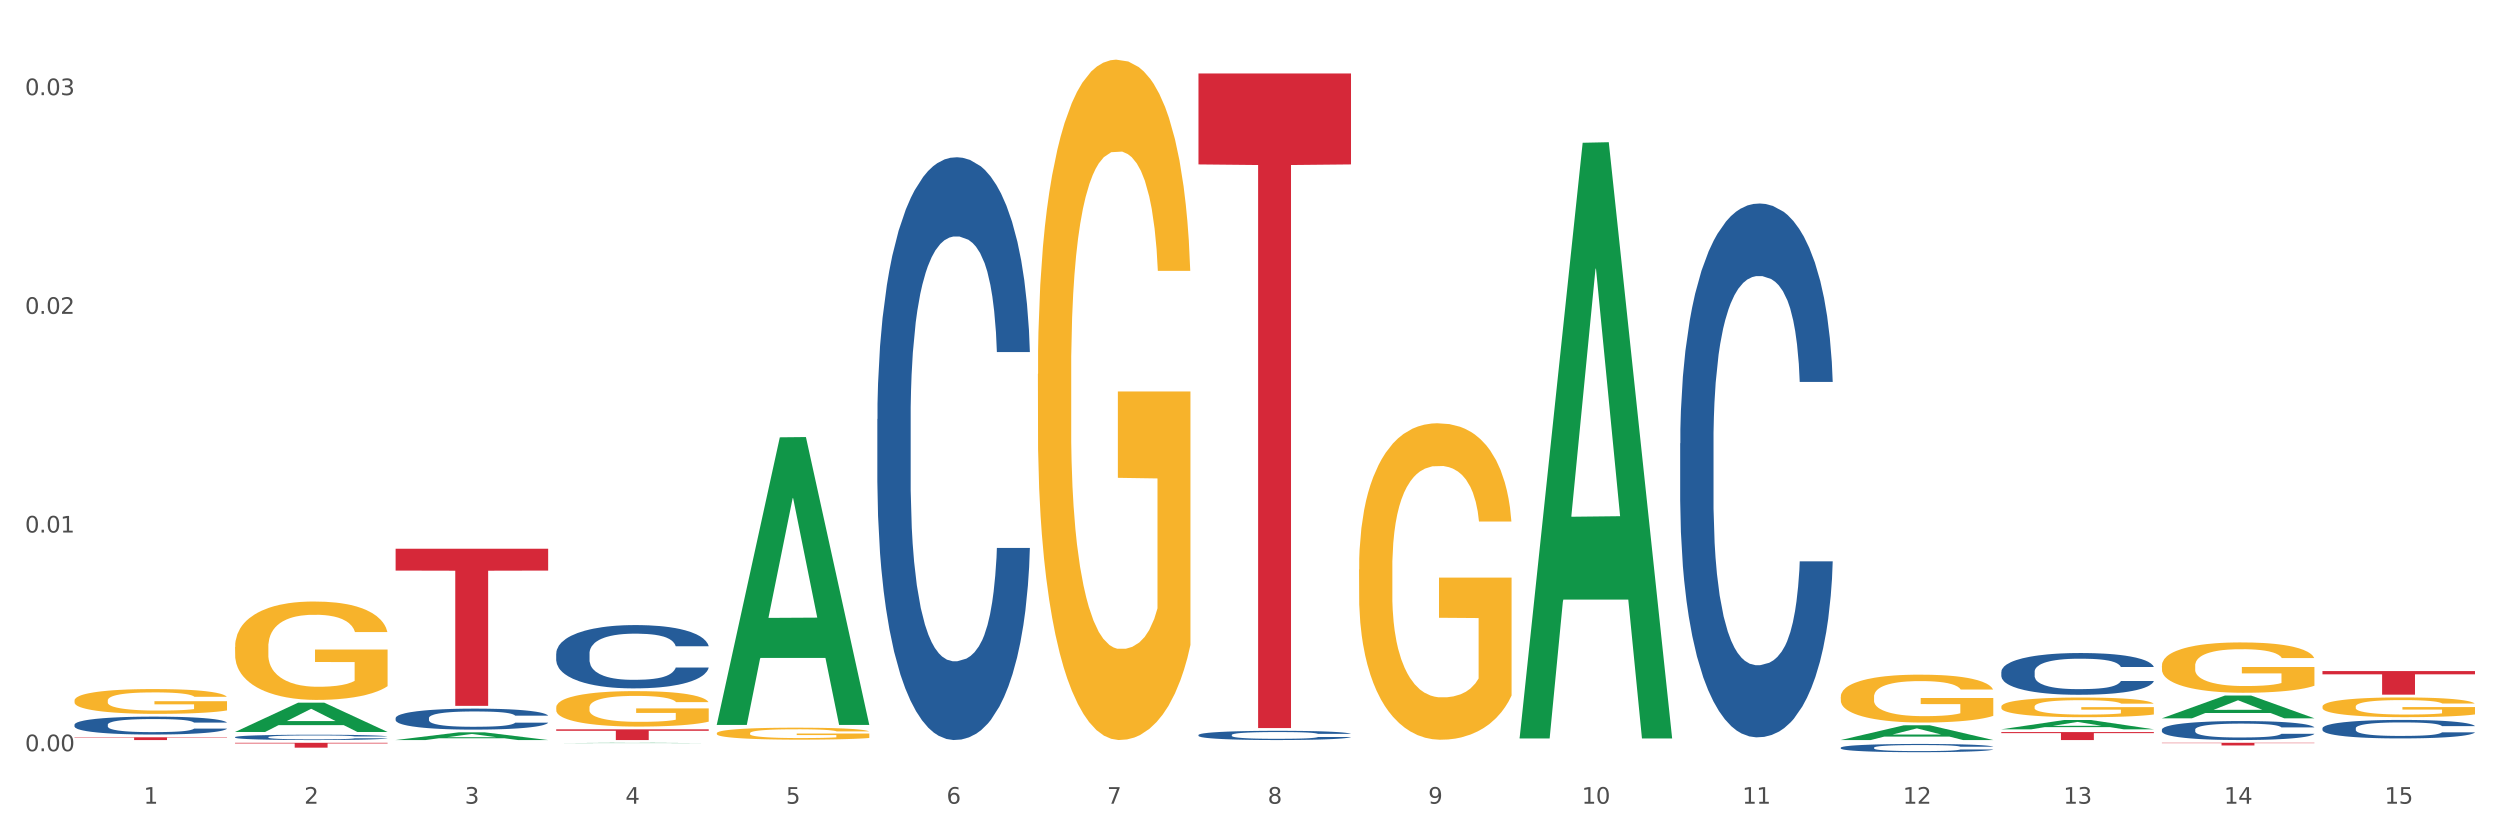
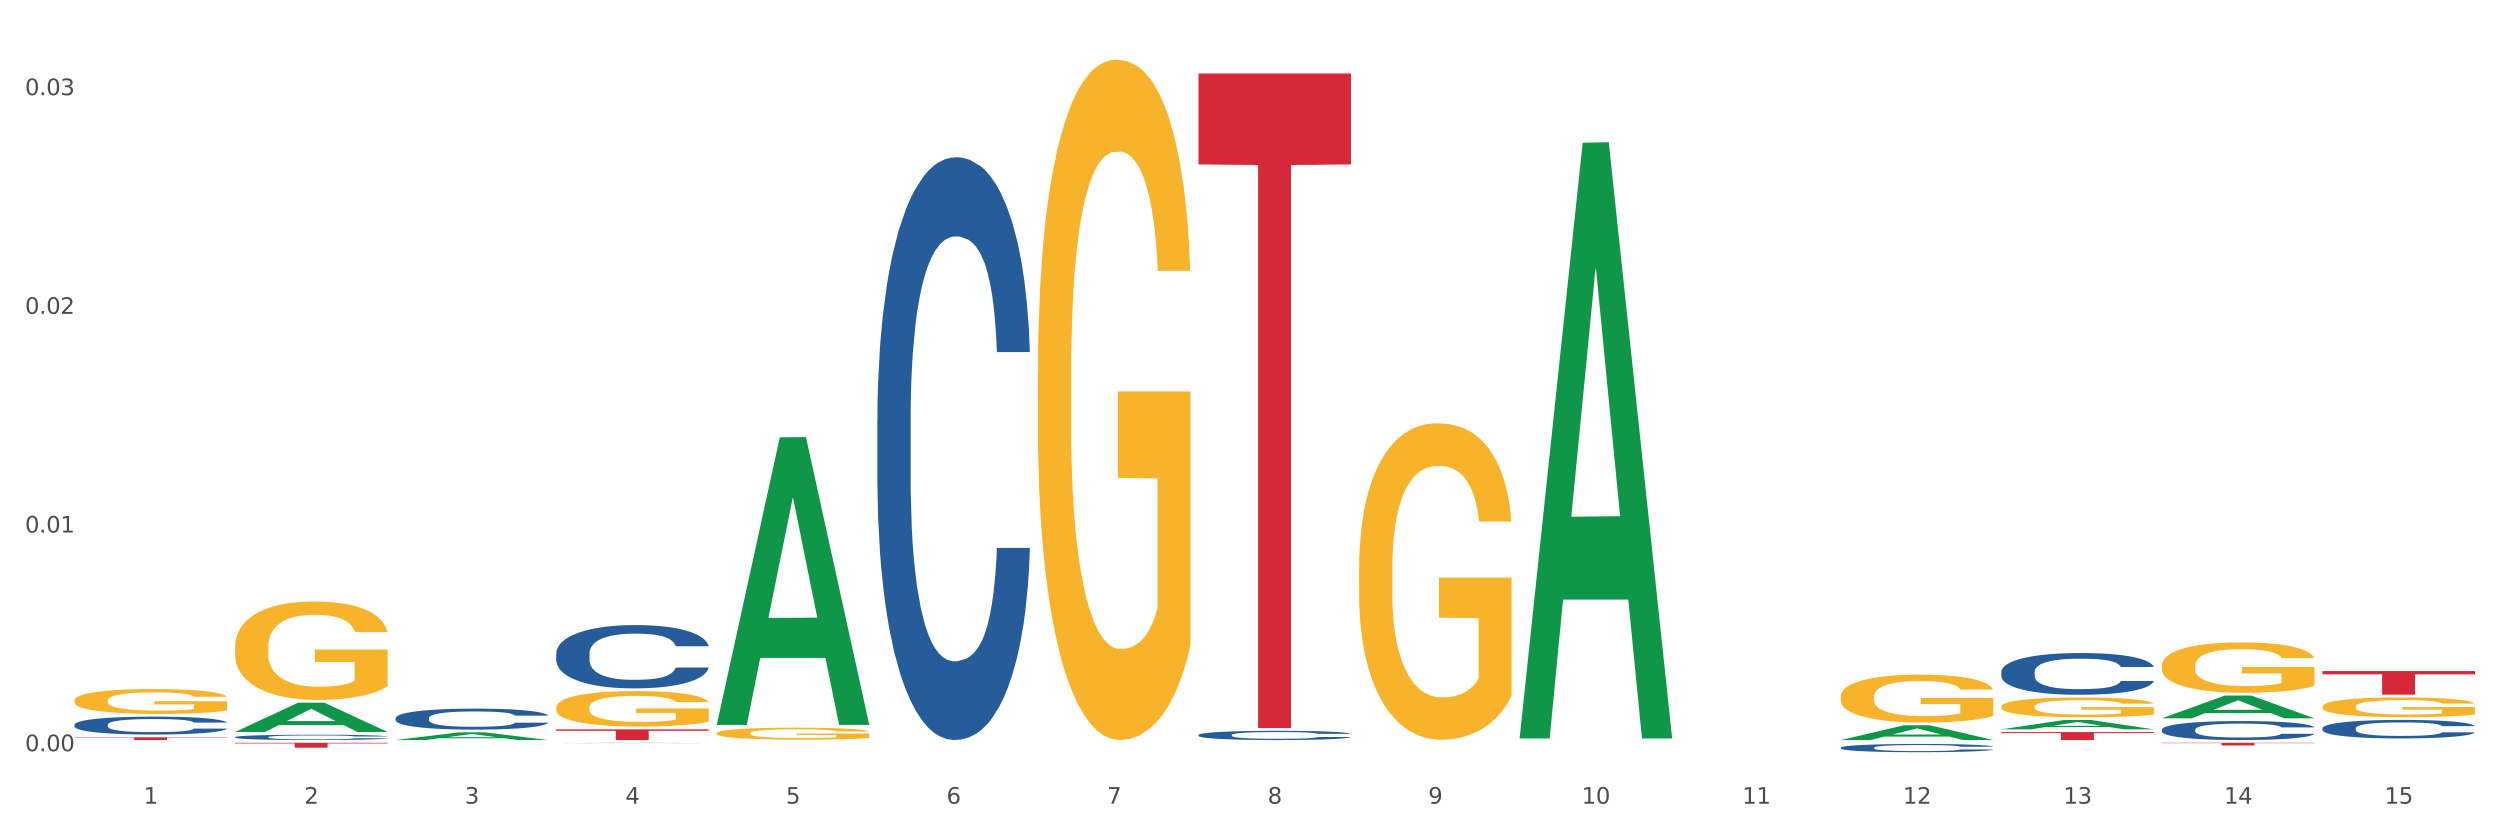
<svg xmlns="http://www.w3.org/2000/svg" xmlns:xlink="http://www.w3.org/1999/xlink" width="1080pt" height="360pt" viewBox="0 0 1080 360" version="1.1">
  <rect x="0" y="0" width="1080" height="360" fill="#333333" stroke="none" />
  <defs>
    <style type="text/css">*{stroke-linejoin: round; stroke-linecap: butt}</style>
  </defs>
  <g id="figure_1">
    <g id="patch_1">
      <path d="M 0 360  L 1080 360  L 1080 0  L 0 0  z " style="fill: #ffffff; stroke: #ffffff; stroke-linejoin: miter" />
    </g>
    <g id="axes_1">
      <g id="matplotlib.axis_1">
        <g id="xtick_1">
          <g id="text_1">
            <g style="fill: #4d4d4d" transform="translate(62.07 347.204) scale(0.096 -0.096)">
              <defs>
                <path id="DejaVuSans-31" d="M 794 531  L 1825 531  L 1825 4091  L 703 3866  L 703 4441  L 1819 4666  L 2450 4666  L 2450 531  L 3481 531  L 3481 0  L 794 0  L 794 531  z " transform="scale(0.016)" />
              </defs>
              <use xlink:href="#DejaVuSans-31" />
            </g>
          </g>
        </g>
        <g id="xtick_2">
          <g id="text_2">
            <g style="fill: #4d4d4d" transform="translate(131.436 347.204) scale(0.096 -0.096)">
              <defs>
                <path id="DejaVuSans-32" d="M 1228 531  L 3431 531  L 3431 0  L 469 0  L 469 531  Q 828 903 1448 1529  Q 2069 2156 2228 2338  Q 2531 2678 2651 2914  Q 2772 3150 2772 3378  Q 2772 3750 2511 3984  Q 2250 4219 1831 4219  Q 1534 4219 1204 4116  Q 875 4013 500 3803  L 500 4441  Q 881 4594 1212 4672  Q 1544 4750 1819 4750  Q 2544 4750 2975 4387  Q 3406 4025 3406 3419  Q 3406 3131 3298 2873  Q 3191 2616 2906 2266  Q 2828 2175 2409 1742  Q 1991 1309 1228 531  z " transform="scale(0.016)" />
              </defs>
              <use xlink:href="#DejaVuSans-32" />
            </g>
          </g>
        </g>
        <g id="xtick_3">
          <g id="text_3">
            <g style="fill: #4d4d4d" transform="translate(200.802 347.204) scale(0.096 -0.096)">
              <defs>
                <path id="DejaVuSans-33" d="M 2597 2516  Q 3050 2419 3304 2112  Q 3559 1806 3559 1356  Q 3559 666 3084 287  Q 2609 -91 1734 -91  Q 1441 -91 1130 -33  Q 819 25 488 141  L 488 750  Q 750 597 1062 519  Q 1375 441 1716 441  Q 2309 441 2620 675  Q 2931 909 2931 1356  Q 2931 1769 2642 2001  Q 2353 2234 1838 2234  L 1294 2234  L 1294 2753  L 1863 2753  Q 2328 2753 2575 2939  Q 2822 3125 2822 3475  Q 2822 3834 2567 4026  Q 2313 4219 1838 4219  Q 1578 4219 1281 4162  Q 984 4106 628 3988  L 628 4550  Q 988 4650 1302 4700  Q 1616 4750 1894 4750  Q 2613 4750 3031 4423  Q 3450 4097 3450 3541  Q 3450 3153 3228 2886  Q 3006 2619 2597 2516  z " transform="scale(0.016)" />
              </defs>
              <use xlink:href="#DejaVuSans-33" />
            </g>
          </g>
        </g>
        <g id="xtick_4">
          <g id="text_4">
            <g style="fill: #4d4d4d" transform="translate(270.169 347.204) scale(0.096 -0.096)">
              <defs>
                <path id="DejaVuSans-34" d="M 2419 4116  L 825 1625  L 2419 1625  L 2419 4116  z M 2253 4666  L 3047 4666  L 3047 1625  L 3713 1625  L 3713 1100  L 3047 1100  L 3047 0  L 2419 0  L 2419 1100  L 313 1100  L 313 1709  L 2253 4666  z " transform="scale(0.016)" />
              </defs>
              <use xlink:href="#DejaVuSans-34" />
            </g>
          </g>
        </g>
        <g id="xtick_5">
          <g id="text_5">
            <g style="fill: #4d4d4d" transform="translate(339.535 347.204) scale(0.096 -0.096)">
              <defs>
                <path id="DejaVuSans-35" d="M 691 4666  L 3169 4666  L 3169 4134  L 1269 4134  L 1269 2991  Q 1406 3038 1543 3061  Q 1681 3084 1819 3084  Q 2600 3084 3056 2656  Q 3513 2228 3513 1497  Q 3513 744 3044 326  Q 2575 -91 1722 -91  Q 1428 -91 1123 -41  Q 819 9 494 109  L 494 744  Q 775 591 1075 516  Q 1375 441 1709 441  Q 2250 441 2565 725  Q 2881 1009 2881 1497  Q 2881 1984 2565 2268  Q 2250 2553 1709 2553  Q 1456 2553 1204 2497  Q 953 2441 691 2322  L 691 4666  z " transform="scale(0.016)" />
              </defs>
              <use xlink:href="#DejaVuSans-35" />
            </g>
          </g>
        </g>
        <g id="xtick_6">
          <g id="text_6">
            <g style="fill: #4d4d4d" transform="translate(408.901 347.204) scale(0.096 -0.096)">
              <defs>
                <path id="DejaVuSans-36" d="M 2113 2584  Q 1688 2584 1439 2293  Q 1191 2003 1191 1497  Q 1191 994 1439 701  Q 1688 409 2113 409  Q 2538 409 2786 701  Q 3034 994 3034 1497  Q 3034 2003 2786 2293  Q 2538 2584 2113 2584  z M 3366 4563  L 3366 3988  Q 3128 4100 2886 4159  Q 2644 4219 2406 4219  Q 1781 4219 1451 3797  Q 1122 3375 1075 2522  Q 1259 2794 1537 2939  Q 1816 3084 2150 3084  Q 2853 3084 3261 2657  Q 3669 2231 3669 1497  Q 3669 778 3244 343  Q 2819 -91 2113 -91  Q 1303 -91 875 529  Q 447 1150 447 2328  Q 447 3434 972 4092  Q 1497 4750 2381 4750  Q 2619 4750 2861 4703  Q 3103 4656 3366 4563  z " transform="scale(0.016)" />
              </defs>
              <use xlink:href="#DejaVuSans-36" />
            </g>
          </g>
        </g>
        <g id="xtick_7">
          <g id="text_7">
            <g style="fill: #4d4d4d" transform="translate(478.267 347.204) scale(0.096 -0.096)">
              <defs>
                <path id="DejaVuSans-37" d="M 525 4666  L 3525 4666  L 3525 4397  L 1831 0  L 1172 0  L 2766 4134  L 525 4134  L 525 4666  z " transform="scale(0.016)" />
              </defs>
              <use xlink:href="#DejaVuSans-37" />
            </g>
          </g>
        </g>
        <g id="xtick_8">
          <g id="text_8">
            <g style="fill: #4d4d4d" transform="translate(547.634 347.204) scale(0.096 -0.096)">
              <defs>
                <path id="DejaVuSans-38" d="M 2034 2216  Q 1584 2216 1326 1975  Q 1069 1734 1069 1313  Q 1069 891 1326 650  Q 1584 409 2034 409  Q 2484 409 2743 651  Q 3003 894 3003 1313  Q 3003 1734 2745 1975  Q 2488 2216 2034 2216  z M 1403 2484  Q 997 2584 770 2862  Q 544 3141 544 3541  Q 544 4100 942 4425  Q 1341 4750 2034 4750  Q 2731 4750 3128 4425  Q 3525 4100 3525 3541  Q 3525 3141 3298 2862  Q 3072 2584 2669 2484  Q 3125 2378 3379 2068  Q 3634 1759 3634 1313  Q 3634 634 3220 271  Q 2806 -91 2034 -91  Q 1263 -91 848 271  Q 434 634 434 1313  Q 434 1759 690 2068  Q 947 2378 1403 2484  z M 1172 3481  Q 1172 3119 1398 2916  Q 1625 2713 2034 2713  Q 2441 2713 2670 2916  Q 2900 3119 2900 3481  Q 2900 3844 2670 4047  Q 2441 4250 2034 4250  Q 1625 4250 1398 4047  Q 1172 3844 1172 3481  z " transform="scale(0.016)" />
              </defs>
              <use xlink:href="#DejaVuSans-38" />
            </g>
          </g>
        </g>
        <g id="xtick_9">
          <g id="text_9">
            <g style="fill: #4d4d4d" transform="translate(617 347.204) scale(0.096 -0.096)">
              <defs>
-                 <path id="DejaVuSans-39" d="M 703 97  L 703 672  Q 941 559 1184 500  Q 1428 441 1663 441  Q 2288 441 2617 861  Q 2947 1281 2994 2138  Q 2813 1869 2534 1725  Q 2256 1581 1919 1581  Q 1219 1581 811 2004  Q 403 2428 403 3163  Q 403 3881 828 4315  Q 1253 4750 1959 4750  Q 2769 4750 3195 4129  Q 3622 3509 3622 2328  Q 3622 1225 3098 567  Q 2575 -91 1691 -91  Q 1453 -91 1209 -44  Q 966 3 703 97  z M 1959 2075  Q 2384 2075 2632 2365  Q 2881 2656 2881 3163  Q 2881 3666 2632 3958  Q 2384 4250 1959 4250  Q 1534 4250 1286 3958  Q 1038 3666 1038 3163  Q 1038 2656 1286 2365  Q 1534 2075 1959 2075  z " transform="scale(0.016)" />
+                 <path id="DejaVuSans-39" d="M 703 97  Q 941 559 1184 500  Q 1428 441 1663 441  Q 2288 441 2617 861  Q 2947 1281 2994 2138  Q 2813 1869 2534 1725  Q 2256 1581 1919 1581  Q 1219 1581 811 2004  Q 403 2428 403 3163  Q 403 3881 828 4315  Q 1253 4750 1959 4750  Q 2769 4750 3195 4129  Q 3622 3509 3622 2328  Q 3622 1225 3098 567  Q 2575 -91 1691 -91  Q 1453 -91 1209 -44  Q 966 3 703 97  z M 1959 2075  Q 2384 2075 2632 2365  Q 2881 2656 2881 3163  Q 2881 3666 2632 3958  Q 2384 4250 1959 4250  Q 1534 4250 1286 3958  Q 1038 3666 1038 3163  Q 1038 2656 1286 2365  Q 1534 2075 1959 2075  z " transform="scale(0.016)" />
              </defs>
              <use xlink:href="#DejaVuSans-39" />
            </g>
          </g>
        </g>
        <g id="xtick_10">
          <g id="text_10">
            <g style="fill: #4d4d4d" transform="translate(683.312 347.204) scale(0.096 -0.096)">
              <defs>
                <path id="DejaVuSans-30" d="M 2034 4250  Q 1547 4250 1301 3770  Q 1056 3291 1056 2328  Q 1056 1369 1301 889  Q 1547 409 2034 409  Q 2525 409 2770 889  Q 3016 1369 3016 2328  Q 3016 3291 2770 3770  Q 2525 4250 2034 4250  z M 2034 4750  Q 2819 4750 3233 4129  Q 3647 3509 3647 2328  Q 3647 1150 3233 529  Q 2819 -91 2034 -91  Q 1250 -91 836 529  Q 422 1150 422 2328  Q 422 3509 836 4129  Q 1250 4750 2034 4750  z " transform="scale(0.016)" />
              </defs>
              <use xlink:href="#DejaVuSans-31" />
              <use xlink:href="#DejaVuSans-30" transform="translate(63.623 0)" />
            </g>
          </g>
        </g>
        <g id="xtick_11">
          <g id="text_11">
            <g style="fill: #4d4d4d" transform="translate(752.678 347.204) scale(0.096 -0.096)">
              <use xlink:href="#DejaVuSans-31" />
              <use xlink:href="#DejaVuSans-31" transform="translate(63.623 0)" />
            </g>
          </g>
        </g>
        <g id="xtick_12">
          <g id="text_12">
            <g style="fill: #4d4d4d" transform="translate(822.044 347.204) scale(0.096 -0.096)">
              <use xlink:href="#DejaVuSans-31" />
              <use xlink:href="#DejaVuSans-32" transform="translate(63.623 0)" />
            </g>
          </g>
        </g>
        <g id="xtick_13">
          <g id="text_13">
            <g style="fill: #4d4d4d" transform="translate(891.411 347.204) scale(0.096 -0.096)">
              <use xlink:href="#DejaVuSans-31" />
              <use xlink:href="#DejaVuSans-33" transform="translate(63.623 0)" />
            </g>
          </g>
        </g>
        <g id="xtick_14">
          <g id="text_14">
            <g style="fill: #4d4d4d" transform="translate(960.777 347.204) scale(0.096 -0.096)">
              <use xlink:href="#DejaVuSans-31" />
              <use xlink:href="#DejaVuSans-34" transform="translate(63.623 0)" />
            </g>
          </g>
        </g>
        <g id="xtick_15">
          <g id="text_15">
            <g style="fill: #4d4d4d" transform="translate(1030.143 347.204) scale(0.096 -0.096)">
              <use xlink:href="#DejaVuSans-31" />
              <use xlink:href="#DejaVuSans-35" transform="translate(63.623 0)" />
            </g>
          </g>
        </g>
        <g id="xtick_16" />
        <g id="xtick_17" />
        <g id="xtick_18" />
        <g id="xtick_19" />
        <g id="xtick_20" />
        <g id="xtick_21" />
        <g id="xtick_22" />
        <g id="xtick_23" />
        <g id="xtick_24" />
        <g id="xtick_25" />
        <g id="xtick_26" />
        <g id="xtick_27" />
        <g id="xtick_28" />
        <g id="xtick_29" />
      </g>
      <g id="matplotlib.axis_2">
        <g id="ytick_1">
          <g id="text_16">
            <g style="fill: #4d4d4d" transform="translate(10.8 324.527) scale(0.096 -0.096)">
              <defs>
                <path id="DejaVuSans-2e" d="M 684 794  L 1344 794  L 1344 0  L 684 0  L 684 794  z " transform="scale(0.016)" />
              </defs>
              <use xlink:href="#DejaVuSans-30" />
              <use xlink:href="#DejaVuSans-2e" transform="translate(63.623 0)" />
              <use xlink:href="#DejaVuSans-30" transform="translate(95.41 0)" />
              <use xlink:href="#DejaVuSans-30" transform="translate(159.033 0)" />
            </g>
          </g>
        </g>
        <g id="ytick_2">
          <g id="text_17">
            <g style="fill: #4d4d4d" transform="translate(10.8 230.055) scale(0.096 -0.096)">
              <use xlink:href="#DejaVuSans-30" />
              <use xlink:href="#DejaVuSans-2e" transform="translate(63.623 0)" />
              <use xlink:href="#DejaVuSans-30" transform="translate(95.41 0)" />
              <use xlink:href="#DejaVuSans-31" transform="translate(159.033 0)" />
            </g>
          </g>
        </g>
        <g id="ytick_3">
          <g id="text_18">
            <g style="fill: #4d4d4d" transform="translate(10.8 135.582) scale(0.096 -0.096)">
              <use xlink:href="#DejaVuSans-30" />
              <use xlink:href="#DejaVuSans-2e" transform="translate(63.623 0)" />
              <use xlink:href="#DejaVuSans-30" transform="translate(95.41 0)" />
              <use xlink:href="#DejaVuSans-32" transform="translate(159.033 0)" />
            </g>
          </g>
        </g>
        <g id="ytick_4">
          <g id="text_19">
            <g style="fill: #4d4d4d" transform="translate(10.8 41.11) scale(0.096 -0.096)">
              <use xlink:href="#DejaVuSans-30" />
              <use xlink:href="#DejaVuSans-2e" transform="translate(63.623 0)" />
              <use xlink:href="#DejaVuSans-30" transform="translate(95.41 0)" />
              <use xlink:href="#DejaVuSans-33" transform="translate(159.033 0)" />
            </g>
          </g>
        </g>
        <g id="ytick_5" />
        <g id="ytick_6" />
        <g id="ytick_7" />
      </g>
      <g id="PolyCollection_1">
        <path d="M 101.541 316.194  L 101.609 316.182  L 128.784 303.56  L 140.061 303.548  L 167.439 316.218  L 154.395 316.218  L 148.485 313.267  L 120.427 313.267  L 120.224 313.315  L 114.517 316.218  L 101.541 316.218  L 101.541 316.194  L 123.96 311.507  L 144.952 311.495  L 134.558 306.249  L 134.422 306.225  L 134.286 306.26  L 123.892 311.495  L 123.96 311.507  L 101.541 316.194  z " clip-path="url(#p8ff2effb88)" style="fill: #109648" />
        <path d="M 170.907 319.693  L 170.975 319.69  L 198.15 316.377  L 209.427 316.374  L 236.805 319.699  L 223.762 319.699  L 217.851 318.925  L 189.794 318.925  L 189.59 318.937  L 183.883 319.699  L 170.907 319.699  L 170.907 319.693  L 193.326 318.463  L 214.319 318.46  L 203.924 317.083  L 203.788 317.076  L 203.653 317.086  L 193.258 318.46  L 193.326 318.463  L 170.907 319.693  z " clip-path="url(#p8ff2effb88)" style="fill: #109648" />
        <path d="M 1003.302 305.233  L 1003.38 305.225  L 1003.38 304.945  L 1003.535 304.703  L 1004.314 304.119  L 1005.481 303.636  L 1006.336 303.379  L 1007.192 303.168  L 1008.204 302.958  L 1009.448 302.74  L 1011.705 302.42  L 1013.105 302.257  L 1014.817 302.085  L 1017.929 301.836  L 1020.185 301.696  L 1022.519 301.579  L 1026.331 301.439  L 1028.821 301.376  L 1031.466 301.33  L 1034.656 301.298  L 1037.068 301.291  L 1042.358 301.314  L 1046.871 301.384  L 1049.049 301.439  L 1051.85 301.532  L 1053.328 301.594  L 1055.74 301.719  L 1058.23 301.883  L 1059.942 302.023  L 1062.509 302.288  L 1064.454 302.553  L 1066.244 302.88  L 1067.177 303.106  L 1067.877 303.316  L 1068.5 303.558  L 1069.122 303.94  L 1055.118 303.94  L 1054.573 303.667  L 1053.717 303.41  L 1052.473 303.16  L 1051.383 303.005  L 1049.516 302.81  L 1047.805 302.685  L 1046.015 302.592  L 1043.837 302.514  L 1042.125 302.475  L 1039.713 302.444  L 1034.967 302.451  L 1031.777 302.514  L 1029.599 302.592  L 1028.199 302.662  L 1026.954 302.74  L 1025.553 302.849  L 1023.919 303.012  L 1022.752 303.16  L 1021.585 303.347  L 1020.652 303.534  L 1019.796 303.753  L 1019.096 303.986  L 1018.551 304.228  L 1018.084 304.524  L 1017.695 305.015  L 1017.695 306.082  L 1017.851 306.324  L 1018.24 306.643  L 1018.707 306.885  L 1019.485 307.173  L 1020.185 307.368  L 1021.508 307.648  L 1022.986 307.882  L 1024.153 308.03  L 1025.32 308.155  L 1027.343 308.326  L 1029.599 308.466  L 1031.544 308.552  L 1034.189 308.63  L 1035.979 308.661  L 1037.535 308.677  L 1041.347 308.677  L 1044.07 308.653  L 1047.104 308.599  L 1049.438 308.528  L 1051.383 308.443  L 1053.562 308.303  L 1054.962 308.17  L 1054.962 306.542  L 1037.846 306.534  L 1037.846 305.451  L 1069.2 305.451  L 1069.2 308.63  L 1067.877 308.793  L 1066.399 308.941  L 1064.843 309.074  L 1062.509 309.237  L 1059.708 309.393  L 1057.219 309.502  L 1054.573 309.596  L 1051.461 309.682  L 1047.416 309.759  L 1044.926 309.791  L 1041.814 309.814  L 1038.157 309.822  L 1034.967 309.806  L 1031.855 309.767  L 1028.588 309.697  L 1025.398 309.596  L 1022.986 309.495  L 1020.574 309.37  L 1018.007 309.206  L 1015.984 309.05  L 1014.428 308.91  L 1012.716 308.731  L 1010.849 308.497  L 1009.448 308.287  L 1008.204 308.069  L 1006.881 307.788  L 1005.947 307.547  L 1005.014 307.243  L 1004.469 307.017  L 1003.847 306.666  L 1003.38 306.176  L 1003.302 305.233  z " clip-path="url(#p8ff2effb88)" style="fill: #f7b32b" />
        <path d="M 240.274 321.039  L 240.342 321.038  L 267.516 320.88  L 278.793 320.88  L 306.172 321.039  L 293.128 321.039  L 287.217 321.002  L 259.16 321.002  L 258.956 321.002  L 253.249 321.039  L 240.274 321.039  L 240.274 321.039  L 262.693 320.98  L 283.685 320.98  L 273.291 320.914  L 273.155 320.913  L 273.019 320.914  L 262.625 320.98  L 262.693 320.98  L 240.274 321.039  z " clip-path="url(#p8ff2effb88)" style="fill: #109648" />
-         <path d="M 170.907 237.051  L 236.805 237.051  L 236.805 246.486  L 210.883 246.549  L 210.883 304.943  L 196.673 304.943  L 196.673 246.549  L 170.907 246.486  L 170.907 237.114  L 170.907 237.051  z " clip-path="url(#p8ff2effb88)" style="fill: #d62839" />
        <path d="M 240.274 315.07  L 306.172 315.07  L 306.172 315.713  L 280.25 315.718  L 280.25 319.699  L 266.039 319.699  L 266.039 315.718  L 240.274 315.713  L 240.274 315.074  L 240.274 315.07  z " clip-path="url(#p8ff2effb88)" style="fill: #d62839" />
        <path d="M 32.175 318.499  L 98.073 318.499  L 98.073 318.666  L 72.151 318.667  L 72.151 319.699  L 57.941 319.699  L 57.941 318.667  L 32.175 318.666  L 32.175 318.501  L 32.175 318.499  z " clip-path="url(#p8ff2effb88)" style="fill: #d62839" />
        <path d="M 101.541 320.88  L 167.439 320.88  L 167.439 321.174  L 141.517 321.176  L 141.517 322.998  L 127.307 322.998  L 127.307 321.176  L 101.541 321.174  L 101.541 320.882  L 101.541 320.88  z " clip-path="url(#p8ff2effb88)" style="fill: #d62839" />
        <path d="M 517.739 31.728  L 583.636 31.728  L 583.636 71.028  L 557.715 71.294  L 557.715 314.528  L 543.504 314.528  L 543.504 71.294  L 517.739 71.028  L 517.739 31.994  L 517.739 31.728  z " clip-path="url(#p8ff2effb88)" style="fill: #d62839" />
        <path d="M 448.372 161.589  L 448.45 161.321  L 448.45 151.657  L 448.606 143.335  L 449.384 123.203  L 450.551 106.559  L 451.407 97.701  L 452.262 90.453  L 453.274 83.205  L 454.519 75.689  L 456.775 64.683  L 458.175 59.046  L 459.887 53.14  L 462.999 44.55  L 465.255 39.718  L 467.589 35.692  L 471.402 30.86  L 473.891 28.712  L 476.536 27.102  L 479.726 26.028  L 482.138 25.759  L 487.429 26.565  L 491.941 28.981  L 494.12 30.86  L 496.92 34.081  L 498.399 36.229  L 500.811 40.524  L 503.3 46.161  L 505.012 50.993  L 507.579 60.12  L 509.524 69.246  L 511.314 80.521  L 512.247 88.306  L 512.948 95.553  L 513.57 103.875  L 514.192 117.028  L 500.188 117.028  L 499.644 107.633  L 498.788 98.775  L 497.543 90.185  L 496.454 84.816  L 494.586 78.105  L 492.875 73.81  L 491.085 70.589  L 488.907 67.904  L 487.195 66.562  L 484.783 65.488  L 480.038 65.757  L 476.848 67.904  L 474.669 70.589  L 473.269 73.005  L 472.024 75.689  L 470.624 79.447  L 468.99 85.084  L 467.823 90.185  L 466.656 96.627  L 465.722 103.07  L 464.866 110.586  L 464.166 118.639  L 463.621 126.961  L 463.155 137.161  L 462.766 154.073  L 462.766 190.849  L 462.921 199.17  L 463.31 210.176  L 463.777 218.498  L 464.555 228.43  L 465.255 235.141  L 466.578 244.805  L 468.056 252.858  L 469.223 257.958  L 470.39 262.253  L 472.413 268.159  L 474.669 272.991  L 476.614 275.944  L 479.26 278.628  L 481.049 279.702  L 482.605 280.239  L 486.417 280.239  L 489.14 279.433  L 492.175 277.554  L 494.509 275.138  L 496.454 272.186  L 498.632 267.354  L 500.033 262.79  L 500.033 206.687  L 482.916 206.418  L 482.916 169.105  L 514.27 169.105  L 514.27 278.628  L 512.948 284.265  L 511.469 289.366  L 509.913 293.929  L 507.579 299.566  L 504.778 304.935  L 502.289 308.693  L 499.644 311.914  L 496.531 314.867  L 492.486 317.552  L 489.996 318.625  L 486.884 319.431  L 483.227 319.699  L 480.038 319.162  L 476.925 317.82  L 473.658 315.404  L 470.468 311.914  L 468.056 308.425  L 465.644 304.13  L 463.077 298.493  L 461.054 293.124  L 459.498 288.292  L 457.786 282.118  L 455.919 274.065  L 454.519 266.817  L 453.274 259.301  L 451.951 249.637  L 451.018 241.315  L 450.084 230.846  L 449.539 223.061  L 448.917 210.982  L 448.45 194.07  L 448.372 161.589  z " clip-path="url(#p8ff2effb88)" style="fill: #f7b32b" />
        <path d="M 32.175 313.057  L 32.253 313.05  L 32.253 312.852  L 32.487 312.584  L 33.343 312.089  L 34.434 311.714  L 36.303 311.276  L 37.316 311.092  L 38.64 310.887  L 41.366 310.555  L 44.482 310.272  L 46.663 310.117  L 48.299 310.018  L 51.96 309.841  L 54.063 309.763  L 56.244 309.7  L 58.114 309.657  L 61.229 309.608  L 63.722 309.587  L 66.604 309.58  L 69.019 309.587  L 72.212 309.615  L 76.886 309.7  L 78.677 309.749  L 81.092 309.834  L 83.585 309.947  L 85.61 310.06  L 87.947 310.223  L 90.361 310.435  L 92.698 310.703  L 94.334 310.951  L 95.658 311.212  L 96.827 311.53  L 97.683 311.877  L 98.073 312.167  L 83.818 312.167  L 83.429 311.905  L 82.65 311.622  L 81.871 311.431  L 81.014 311.276  L 79.69 311.099  L 78.522 310.986  L 76.574 310.852  L 74.783 310.767  L 73.303 310.718  L 71.511 310.675  L 67.694 310.633  L 64.968 310.633  L 63.255 310.647  L 61.151 310.682  L 59.36 310.732  L 57.257 310.817  L 55.621 310.908  L 53.985 311.029  L 53.05 311.113  L 51.648 311.269  L 50.714 311.396  L 49.467 311.615  L 48.766 311.771  L 47.52 312.174  L 46.975 312.47  L 46.741 312.675  L 46.585 312.902  L 46.585 314.004  L 47.053 314.499  L 47.442 314.711  L 48.065 314.951  L 49.234 315.262  L 50.947 315.566  L 52.739 315.785  L 54.219 315.919  L 55.621 316.018  L 57.023 316.096  L 58.737 316.167  L 60.139 316.209  L 62.242 316.252  L 64.734 316.273  L 66.682 316.273  L 70.654 316.238  L 72.446 316.202  L 74.16 316.153  L 76.029 316.075  L 77.509 315.99  L 78.366 315.927  L 79.768 315.792  L 80.858 315.651  L 81.793 315.488  L 82.416 315.347  L 83.117 315.135  L 83.663 314.895  L 83.818 314.767  L 98.073 314.767  L 97.761 315.022  L 97.216 315.269  L 96.126 315.601  L 95.269 315.792  L 93.945 316.026  L 92.542 316.223  L 90.595 316.443  L 88.804 316.605  L 86.934 316.746  L 84.909 316.874  L 81.248 317.05  L 79.924 317.1  L 77.12 317.185  L 74.939 317.234  L 71.745 317.284  L 68.473 317.312  L 65.046 317.319  L 62.008 317.305  L 58.659 317.262  L 56.556 317.22  L 54.219 317.156  L 51.493 317.057  L 48.922 316.937  L 46.507 316.796  L 44.248 316.633  L 42.145 316.45  L 39.419 316.146  L 37.394 315.849  L 35.914 315.573  L 34.901 315.34  L 33.889 315.043  L 33.343 314.838  L 32.487 314.343  L 32.175 313.884  L 32.175 313.057  z " clip-path="url(#p8ff2effb88)" style="fill: #255c99" />
        <path d="M 101.541 318.432  L 101.619 318.43  L 101.619 318.371  L 101.853 318.291  L 102.71 318.144  L 103.8 318.033  L 105.67 317.902  L 106.682 317.848  L 108.006 317.787  L 110.733 317.688  L 113.848 317.604  L 116.029 317.558  L 117.665 317.528  L 121.326 317.476  L 123.429 317.453  L 125.61 317.434  L 127.48 317.421  L 130.595 317.407  L 133.088 317.4  L 135.97 317.398  L 138.385 317.4  L 141.578 317.409  L 146.252 317.434  L 148.044 317.449  L 150.458 317.474  L 152.951 317.507  L 154.976 317.541  L 157.313 317.589  L 159.728 317.652  L 162.064 317.732  L 163.7 317.806  L 165.024 317.884  L 166.193 317.978  L 167.05 318.081  L 167.439 318.167  L 153.185 318.167  L 152.795 318.089  L 152.016 318.005  L 151.237 317.949  L 150.38 317.902  L 149.056 317.85  L 147.888 317.816  L 145.941 317.776  L 144.149 317.751  L 142.669 317.736  L 140.877 317.724  L 137.061 317.711  L 134.334 317.711  L 132.621 317.715  L 130.518 317.726  L 128.726 317.741  L 126.623 317.766  L 124.987 317.793  L 123.351 317.829  L 122.417 317.854  L 121.015 317.9  L 120.08 317.938  L 118.834 318.003  L 118.133 318.05  L 116.886 318.169  L 116.341 318.258  L 116.107 318.319  L 115.952 318.386  L 115.952 318.714  L 116.419 318.861  L 116.808 318.924  L 117.431 318.995  L 118.6 319.088  L 120.314 319.178  L 122.105 319.243  L 123.585 319.283  L 124.987 319.313  L 126.389 319.336  L 128.103 319.357  L 129.505 319.369  L 131.608 319.382  L 134.101 319.388  L 136.048 319.388  L 140.021 319.378  L 141.812 319.367  L 143.526 319.352  L 145.395 319.329  L 146.875 319.304  L 147.732 319.285  L 149.134 319.245  L 150.225 319.203  L 151.159 319.155  L 151.783 319.113  L 152.484 319.05  L 153.029 318.978  L 153.185 318.941  L 167.439 318.941  L 167.128 319.016  L 166.582 319.09  L 165.492 319.189  L 164.635 319.245  L 163.311 319.315  L 161.909 319.373  L 159.961 319.439  L 158.17 319.487  L 156.3 319.529  L 154.275 319.567  L 150.614 319.619  L 149.29 319.634  L 146.486 319.659  L 144.305 319.674  L 141.111 319.689  L 137.84 319.697  L 134.412 319.699  L 131.374 319.695  L 128.025 319.682  L 125.922 319.67  L 123.585 319.651  L 120.859 319.621  L 118.288 319.586  L 115.874 319.544  L 113.615 319.495  L 111.512 319.441  L 108.785 319.35  L 106.76 319.262  L 105.28 319.18  L 104.267 319.111  L 103.255 319.023  L 102.71 318.962  L 101.853 318.814  L 101.541 318.678  L 101.541 318.432  z " clip-path="url(#p8ff2effb88)" style="fill: #255c99" />
        <path d="M 933.936 320.88  L 999.834 320.88  L 999.834 321.041  L 973.912 321.042  L 973.912 322.043  L 959.702 322.043  L 959.702 321.042  L 933.936 321.041  L 933.936 320.881  L 933.936 320.88  z " clip-path="url(#p8ff2effb88)" style="fill: #d62839" />
        <path d="M 1003.302 289.89  L 1069.2 289.89  L 1069.2 291.311  L 1043.278 291.32  L 1043.278 300.11  L 1029.068 300.11  L 1029.068 291.32  L 1003.302 291.311  L 1003.302 289.9  L 1003.302 289.89  z " clip-path="url(#p8ff2effb88)" style="fill: #d62839" />
        <path d="M 170.907 310.199  L 170.985 310.191  L 170.985 309.959  L 171.219 309.644  L 172.076 309.064  L 173.166 308.625  L 175.036 308.112  L 176.048 307.896  L 177.373 307.656  L 180.099 307.267  L 183.215 306.936  L 185.396 306.753  L 187.031 306.637  L 190.692 306.43  L 192.796 306.339  L 194.977 306.265  L 196.846 306.215  L 199.962 306.157  L 202.454 306.132  L 205.336 306.124  L 207.751 306.132  L 210.945 306.165  L 215.618 306.265  L 217.41 306.323  L 219.825 306.422  L 222.317 306.555  L 224.342 306.687  L 226.679 306.878  L 229.094 307.126  L 231.431 307.441  L 233.066 307.731  L 234.391 308.037  L 235.559 308.41  L 236.416 308.816  L 236.805 309.155  L 222.551 309.155  L 222.161 308.849  L 221.382 308.518  L 220.604 308.294  L 219.747 308.112  L 218.422 307.905  L 217.254 307.772  L 215.307 307.615  L 213.515 307.515  L 212.035 307.457  L 210.244 307.408  L 206.427 307.358  L 203.701 307.358  L 201.987 307.375  L 199.884 307.416  L 198.092 307.474  L 195.989 307.573  L 194.353 307.681  L 192.718 307.822  L 191.783 307.921  L 190.381 308.103  L 189.446 308.253  L 188.2 308.509  L 187.499 308.692  L 186.252 309.164  L 185.707 309.512  L 185.474 309.752  L 185.318 310.017  L 185.318 311.309  L 185.785 311.889  L 186.175 312.137  L 186.798 312.419  L 187.966 312.783  L 189.68 313.139  L 191.471 313.396  L 192.951 313.553  L 194.353 313.669  L 195.755 313.761  L 197.469 313.843  L 198.871 313.893  L 200.974 313.943  L 203.467 313.968  L 205.414 313.968  L 209.387 313.926  L 211.178 313.885  L 212.892 313.827  L 214.761 313.736  L 216.241 313.636  L 217.098 313.562  L 218.5 313.404  L 219.591 313.239  L 220.526 313.048  L 221.149 312.883  L 221.85 312.634  L 222.395 312.352  L 222.551 312.203  L 236.805 312.203  L 236.494 312.502  L 235.949 312.791  L 234.858 313.181  L 234.001 313.404  L 232.677 313.678  L 231.275 313.91  L 229.328 314.166  L 227.536 314.357  L 225.667 314.523  L 223.641 314.672  L 219.98 314.879  L 218.656 314.937  L 215.852 315.036  L 213.671 315.094  L 210.477 315.152  L 207.206 315.185  L 203.779 315.193  L 200.741 315.177  L 197.391 315.127  L 195.288 315.077  L 192.951 315.003  L 190.225 314.887  L 187.655 314.746  L 185.24 314.581  L 182.981 314.39  L 180.878 314.175  L 178.152 313.819  L 176.126 313.471  L 174.646 313.148  L 173.634 312.874  L 172.621 312.526  L 172.076 312.286  L 171.219 311.706  L 170.907 311.168  L 170.907 310.199  z " clip-path="url(#p8ff2effb88)" style="fill: #255c99" />
        <path d="M 240.274 282.321  L 240.352 282.296  L 240.352 281.597  L 240.585 280.648  L 241.442 278.899  L 242.533 277.575  L 244.402 276.027  L 245.415 275.377  L 246.739 274.653  L 249.465 273.479  L 252.581 272.479  L 254.762 271.93  L 256.398 271.58  L 260.059 270.956  L 262.162 270.681  L 264.343 270.456  L 266.212 270.306  L 269.328 270.131  L 271.821 270.056  L 274.703 270.031  L 277.117 270.056  L 280.311 270.156  L 284.985 270.456  L 286.776 270.631  L 289.191 270.931  L 291.683 271.33  L 293.709 271.73  L 296.045 272.305  L 298.46 273.054  L 300.797 274.003  L 302.433 274.877  L 303.757 275.802  L 304.925 276.926  L 305.782 278.15  L 306.172 279.174  L 291.917 279.174  L 291.528 278.25  L 290.749 277.25  L 289.97 276.576  L 289.113 276.027  L 287.789 275.402  L 286.62 275.002  L 284.673 274.528  L 282.881 274.228  L 281.401 274.053  L 279.61 273.903  L 275.793 273.753  L 273.067 273.753  L 271.353 273.803  L 269.25 273.928  L 267.458 274.103  L 265.355 274.403  L 263.72 274.728  L 262.084 275.152  L 261.149 275.452  L 259.747 276.002  L 258.812 276.451  L 257.566 277.226  L 256.865 277.775  L 255.619 279.199  L 255.073 280.248  L 254.84 280.972  L 254.684 281.772  L 254.684 285.669  L 255.151 287.417  L 255.541 288.166  L 256.164 289.016  L 257.332 290.115  L 259.046 291.189  L 260.838 291.963  L 262.318 292.438  L 263.72 292.788  L 265.122 293.062  L 266.835 293.312  L 268.237 293.462  L 270.341 293.612  L 272.833 293.687  L 274.78 293.687  L 278.753 293.562  L 280.545 293.437  L 282.258 293.262  L 284.128 292.987  L 285.608 292.688  L 286.465 292.463  L 287.867 291.988  L 288.957 291.489  L 289.892 290.914  L 290.515 290.415  L 291.216 289.665  L 291.761 288.816  L 291.917 288.366  L 306.172 288.366  L 305.86 289.266  L 305.315 290.14  L 304.224 291.314  L 303.367 291.988  L 302.043 292.813  L 300.641 293.512  L 298.694 294.286  L 296.902 294.861  L 295.033 295.36  L 293.008 295.81  L 289.347 296.435  L 288.022 296.609  L 285.218 296.909  L 283.037 297.084  L 279.844 297.259  L 276.572 297.359  L 273.145 297.384  L 270.107 297.334  L 266.757 297.184  L 264.654 297.034  L 262.318 296.809  L 259.591 296.46  L 257.021 296.035  L 254.606 295.535  L 252.347 294.961  L 250.244 294.311  L 247.518 293.237  L 245.493 292.188  L 244.013 291.214  L 243 290.39  L 241.987 289.34  L 241.442 288.616  L 240.585 286.868  L 240.274 285.244  L 240.274 282.321  z " clip-path="url(#p8ff2effb88)" style="fill: #255c99" />
        <path d="M 864.57 316.243  L 930.468 316.243  L 930.468 316.723  L 904.546 316.726  L 904.546 319.699  L 890.335 319.699  L 890.335 316.726  L 864.57 316.723  L 864.57 316.246  L 864.57 316.243  z " clip-path="url(#p8ff2effb88)" style="fill: #d62839" />
        <path d="M 864.57 305.264  L 864.647 305.256  L 864.647 304.976  L 864.803 304.735  L 865.581 304.152  L 866.748 303.67  L 867.604 303.413  L 868.46 303.203  L 869.471 302.993  L 870.716 302.775  L 872.972 302.456  L 874.373 302.293  L 876.084 302.122  L 879.196 301.873  L 881.453 301.733  L 883.787 301.616  L 887.599 301.476  L 890.089 301.414  L 892.734 301.368  L 895.924 301.336  L 898.336 301.329  L 903.626 301.352  L 908.139 301.422  L 910.317 301.476  L 913.118 301.57  L 914.596 301.632  L 917.008 301.756  L 919.498 301.92  L 921.209 302.06  L 923.777 302.324  L 925.722 302.589  L 927.511 302.915  L 928.445 303.141  L 929.145 303.351  L 929.767 303.592  L 930.39 303.973  L 916.385 303.973  L 915.841 303.701  L 914.985 303.444  L 913.74 303.195  L 912.651 303.04  L 910.784 302.845  L 909.072 302.721  L 907.283 302.628  L 905.104 302.55  L 903.393 302.511  L 900.981 302.48  L 896.235 302.488  L 893.045 302.55  L 890.867 302.628  L 889.466 302.698  L 888.221 302.775  L 886.821 302.884  L 885.187 303.048  L 884.02 303.195  L 882.853 303.382  L 881.919 303.569  L 881.064 303.786  L 880.363 304.02  L 879.819 304.261  L 879.352 304.556  L 878.963 305.046  L 878.963 306.112  L 879.119 306.353  L 879.508 306.672  L 879.974 306.913  L 880.752 307.201  L 881.453 307.395  L 882.775 307.675  L 884.253 307.909  L 885.42 308.056  L 886.587 308.181  L 888.61 308.352  L 890.867 308.492  L 892.812 308.577  L 895.457 308.655  L 897.246 308.686  L 898.802 308.702  L 902.615 308.702  L 905.338 308.679  L 908.372 308.624  L 910.706 308.554  L 912.651 308.469  L 914.829 308.329  L 916.23 308.196  L 916.23 306.571  L 899.114 306.563  L 899.114 305.482  L 930.468 305.482  L 930.468 308.655  L 929.145 308.818  L 927.667 308.966  L 926.111 309.098  L 923.777 309.262  L 920.976 309.417  L 918.486 309.526  L 915.841 309.62  L 912.729 309.705  L 908.683 309.783  L 906.193 309.814  L 903.081 309.837  L 899.425 309.845  L 896.235 309.83  L 893.123 309.791  L 889.855 309.721  L 886.665 309.62  L 884.253 309.518  L 881.842 309.394  L 879.274 309.231  L 877.251 309.075  L 875.695 308.935  L 873.984 308.756  L 872.116 308.523  L 870.716 308.313  L 869.471 308.095  L 868.149 307.815  L 867.215 307.574  L 866.281 307.271  L 865.737 307.045  L 865.114 306.695  L 864.647 306.205  L 864.57 305.264  z " clip-path="url(#p8ff2effb88)" style="fill: #f7b32b" />
        <path d="M 587.105 246.023  L 587.183 245.898  L 587.183 241.403  L 587.338 237.532  L 588.116 228.166  L 589.283 220.424  L 590.139 216.304  L 590.995 212.932  L 592.006 209.561  L 593.251 206.064  L 595.507 200.945  L 596.908 198.322  L 598.619 195.575  L 601.731 191.579  L 603.988 189.332  L 606.322 187.458  L 610.134 185.211  L 612.624 184.212  L 615.269 183.463  L 618.459 182.963  L 620.871 182.838  L 626.161 183.213  L 630.674 184.337  L 632.852 185.211  L 635.653 186.709  L 637.131 187.708  L 639.543 189.706  L 642.033 192.328  L 643.744 194.576  L 646.312 198.822  L 648.257 203.067  L 650.046 208.312  L 650.98 211.933  L 651.68 215.305  L 652.302 219.176  L 652.925 225.294  L 638.921 225.294  L 638.376 220.924  L 637.52 216.803  L 636.275 212.807  L 635.186 210.31  L 633.319 207.188  L 631.607 205.19  L 629.818 203.692  L 627.639 202.443  L 625.928 201.819  L 623.516 201.319  L 618.77 201.444  L 615.58 202.443  L 613.402 203.692  L 612.001 204.816  L 610.756 206.064  L 609.356 207.812  L 607.722 210.435  L 606.555 212.807  L 605.388 215.804  L 604.455 218.801  L 603.599 222.298  L 602.898 226.044  L 602.354 229.915  L 601.887 234.66  L 601.498 242.527  L 601.498 259.634  L 601.654 263.505  L 602.043 268.625  L 602.509 272.496  L 603.287 277.116  L 603.988 280.238  L 605.31 284.733  L 606.789 288.479  L 607.956 290.852  L 609.123 292.85  L 611.145 295.597  L 613.402 297.845  L 615.347 299.218  L 617.992 300.467  L 619.781 300.966  L 621.337 301.216  L 625.15 301.216  L 627.873 300.841  L 630.907 299.967  L 633.241 298.844  L 635.186 297.47  L 637.365 295.222  L 638.765 293.099  L 638.765 267.001  L 621.649 266.877  L 621.649 249.519  L 653.003 249.519  L 653.003 300.467  L 651.68 303.089  L 650.202 305.462  L 648.646 307.585  L 646.312 310.207  L 643.511 312.704  L 641.021 314.452  L 638.376 315.951  L 635.264 317.324  L 631.218 318.573  L 628.729 319.073  L 625.617 319.447  L 621.96 319.572  L 618.77 319.322  L 615.658 318.698  L 612.39 317.574  L 609.2 315.951  L 606.789 314.328  L 604.377 312.33  L 601.809 309.707  L 599.786 307.21  L 598.23 304.962  L 596.519 302.09  L 594.652 298.344  L 593.251 294.973  L 592.006 291.476  L 590.684 286.981  L 589.75 283.11  L 588.816 278.24  L 588.272 274.619  L 587.649 268.999  L 587.183 261.132  L 587.105 246.023  z " clip-path="url(#p8ff2effb88)" style="fill: #f7b32b" />
        <path d="M 795.203 301.012  L 795.281 300.993  L 795.281 300.313  L 795.437 299.727  L 796.215 298.309  L 797.382 297.138  L 798.238 296.514  L 799.094 296.004  L 800.105 295.493  L 801.35 294.964  L 803.606 294.189  L 805.006 293.793  L 806.718 293.377  L 809.83 292.772  L 812.086 292.432  L 814.42 292.148  L 818.233 291.808  L 820.722 291.657  L 823.368 291.544  L 826.557 291.468  L 828.969 291.449  L 834.26 291.506  L 838.772 291.676  L 840.951 291.808  L 843.752 292.035  L 845.23 292.186  L 847.642 292.489  L 850.131 292.885  L 851.843 293.226  L 854.41 293.868  L 856.355 294.511  L 858.145 295.304  L 859.078 295.853  L 859.779 296.363  L 860.401 296.949  L 861.024 297.875  L 847.019 297.875  L 846.475 297.213  L 845.619 296.59  L 844.374 295.985  L 843.285 295.607  L 841.418 295.134  L 839.706 294.832  L 837.916 294.605  L 835.738 294.416  L 834.026 294.322  L 831.615 294.246  L 826.869 294.265  L 823.679 294.416  L 821.5 294.605  L 820.1 294.775  L 818.855 294.964  L 817.455 295.229  L 815.821 295.626  L 814.654 295.985  L 813.487 296.438  L 812.553 296.892  L 811.697 297.421  L 810.997 297.988  L 810.453 298.574  L 809.986 299.292  L 809.597 300.483  L 809.597 303.072  L 809.752 303.658  L 810.141 304.433  L 810.608 305.019  L 811.386 305.718  L 812.086 306.19  L 813.409 306.871  L 814.887 307.438  L 816.054 307.797  L 817.221 308.099  L 819.244 308.515  L 821.5 308.855  L 823.445 309.063  L 826.091 309.252  L 827.88 309.328  L 829.436 309.365  L 833.248 309.365  L 835.971 309.309  L 839.006 309.176  L 841.34 309.006  L 843.285 308.798  L 845.463 308.458  L 846.864 308.137  L 846.864 304.187  L 829.747 304.168  L 829.747 301.541  L 861.101 301.541  L 861.101 309.252  L 859.779 309.649  L 858.3 310.008  L 856.744 310.329  L 854.41 310.726  L 851.61 311.104  L 849.12 311.369  L 846.475 311.595  L 843.363 311.803  L 839.317 311.992  L 836.827 312.068  L 833.715 312.125  L 830.059 312.143  L 826.869 312.106  L 823.757 312.011  L 820.489 311.841  L 817.299 311.595  L 814.887 311.35  L 812.475 311.047  L 809.908 310.65  L 807.885 310.272  L 806.329 309.932  L 804.617 309.498  L 802.75 308.931  L 801.35 308.42  L 800.105 307.891  L 798.782 307.211  L 797.849 306.625  L 796.915 305.888  L 796.37 305.34  L 795.748 304.489  L 795.281 303.299  L 795.203 301.012  z " clip-path="url(#p8ff2effb88)" style="fill: #f7b32b" />
        <path d="M 656.471 318.527  L 656.539 318.285  L 683.713 61.673  L 694.991 61.431  L 722.369 319.011  L 709.325 319.011  L 703.415 259.03  L 675.357 259.03  L 675.153 259.997  L 669.447 319.011  L 656.471 319.011  L 656.471 318.527  L 678.89 223.235  L 699.882 222.993  L 689.488 116.333  L 689.352 115.849  L 689.216 116.575  L 678.822 222.993  L 678.89 223.235  L 656.471 318.527  z " clip-path="url(#p8ff2effb88)" style="fill: #109648" />
        <path d="M 795.203 319.687  L 795.271 319.681  L 822.446 313.33  L 833.723 313.324  L 861.101 319.699  L 848.058 319.699  L 842.147 318.215  L 814.09 318.215  L 813.886 318.239  L 808.179 319.699  L 795.203 319.699  L 795.203 319.687  L 817.622 317.329  L 838.615 317.323  L 828.22 314.683  L 828.084 314.671  L 827.949 314.689  L 817.554 317.323  L 817.622 317.329  L 795.203 319.687  z " clip-path="url(#p8ff2effb88)" style="fill: #109648" />
        <path d="M 864.57 315.054  L 864.638 315.051  L 891.812 311.029  L 903.089 311.026  L 930.468 315.062  L 917.424 315.062  L 911.513 314.122  L 883.456 314.122  L 883.252 314.137  L 877.545 315.062  L 864.57 315.062  L 864.57 315.054  L 886.989 313.561  L 907.981 313.557  L 897.587 311.886  L 897.451 311.878  L 897.315 311.89  L 886.921 313.557  L 886.989 313.561  L 864.57 315.054  z " clip-path="url(#p8ff2effb88)" style="fill: #109648" />
        <path d="M 933.936 310.294  L 934.004 310.285  L 961.178 300.47  L 972.456 300.461  L 999.834 310.313  L 986.79 310.313  L 980.88 308.019  L 952.822 308.019  L 952.618 308.056  L 946.912 310.313  L 933.936 310.313  L 933.936 310.294  L 956.355 306.65  L 977.347 306.64  L 966.953 302.561  L 966.817 302.542  L 966.681 302.57  L 956.287 306.64  L 956.355 306.65  L 933.936 310.294  z " clip-path="url(#p8ff2effb88)" style="fill: #109648" />
        <path d="M 32.175 302.63  L 32.253 302.62  L 32.253 302.268  L 32.408 301.964  L 33.186 301.23  L 34.353 300.622  L 35.209 300.299  L 36.065 300.035  L 37.076 299.77  L 38.321 299.496  L 40.578 299.094  L 41.978 298.889  L 43.69 298.673  L 46.802 298.36  L 49.058 298.183  L 51.392 298.037  L 55.204 297.86  L 57.694 297.782  L 60.339 297.723  L 63.529 297.684  L 65.941 297.674  L 71.231 297.704  L 75.744 297.792  L 77.922 297.86  L 80.723 297.978  L 82.201 298.056  L 84.613 298.213  L 87.103 298.419  L 88.815 298.595  L 91.382 298.928  L 93.327 299.261  L 95.116 299.672  L 96.05 299.956  L 96.75 300.221  L 97.373 300.524  L 97.995 301.004  L 83.991 301.004  L 83.446 300.662  L 82.59 300.338  L 81.346 300.025  L 80.256 299.829  L 78.389 299.584  L 76.677 299.427  L 74.888 299.31  L 72.71 299.212  L 70.998 299.163  L 68.586 299.124  L 63.84 299.134  L 60.65 299.212  L 58.472 299.31  L 57.071 299.398  L 55.827 299.496  L 54.426 299.633  L 52.792 299.839  L 51.625 300.025  L 50.458 300.26  L 49.525 300.495  L 48.669 300.769  L 47.969 301.063  L 47.424 301.367  L 46.957 301.739  L 46.568 302.356  L 46.568 303.698  L 46.724 304.001  L 47.113 304.403  L 47.58 304.707  L 48.358 305.069  L 49.058 305.314  L 50.381 305.667  L 51.859 305.96  L 53.026 306.146  L 54.193 306.303  L 56.216 306.519  L 58.472 306.695  L 60.417 306.803  L 63.062 306.901  L 64.852 306.94  L 66.408 306.959  L 70.22 306.959  L 72.943 306.93  L 75.977 306.861  L 78.311 306.773  L 80.256 306.666  L 82.435 306.489  L 83.835 306.323  L 83.835 304.276  L 66.719 304.266  L 66.719 302.904  L 98.073 302.904  L 98.073 306.901  L 96.75 307.106  L 95.272 307.292  L 93.716 307.459  L 91.382 307.665  L 88.581 307.861  L 86.091 307.998  L 83.446 308.115  L 80.334 308.223  L 76.288 308.321  L 73.799 308.36  L 70.687 308.389  L 67.03 308.399  L 63.84 308.38  L 60.728 308.331  L 57.461 308.243  L 54.271 308.115  L 51.859 307.988  L 49.447 307.831  L 46.879 307.625  L 44.857 307.43  L 43.301 307.253  L 41.589 307.028  L 39.722 306.734  L 38.321 306.47  L 37.076 306.195  L 35.754 305.843  L 34.82 305.539  L 33.887 305.157  L 33.342 304.873  L 32.72 304.432  L 32.253 303.815  L 32.175 302.63  z " clip-path="url(#p8ff2effb88)" style="fill: #f7b32b" />
        <path d="M 379.006 181.054  L 379.084 180.824  L 379.084 174.386  L 379.318 165.649  L 380.175 149.554  L 381.265 137.368  L 383.134 123.112  L 384.147 117.134  L 385.471 110.466  L 388.198 99.66  L 391.313 90.463  L 393.494 85.404  L 395.13 82.185  L 398.791 76.437  L 400.894 73.908  L 403.075 71.839  L 404.945 70.459  L 408.06 68.85  L 410.553 68.16  L 413.435 67.93  L 415.85 68.16  L 419.043 69.08  L 423.717 71.839  L 425.509 73.448  L 427.923 76.207  L 430.416 79.886  L 432.441 83.565  L 434.778 88.853  L 437.193 95.751  L 439.529 104.488  L 441.165 112.536  L 442.489 121.043  L 443.658 131.39  L 444.515 142.656  L 444.904 152.083  L 430.65 152.083  L 430.26 143.576  L 429.481 134.379  L 428.702 128.171  L 427.845 123.112  L 426.521 117.364  L 425.353 113.685  L 423.405 109.317  L 421.614 106.558  L 420.134 104.948  L 418.342 103.569  L 414.526 102.189  L 411.799 102.189  L 410.086 102.649  L 407.982 103.799  L 406.191 105.408  L 404.088 108.167  L 402.452 111.156  L 400.816 115.065  L 399.882 117.824  L 398.479 122.882  L 397.545 127.021  L 396.298 134.149  L 395.597 139.207  L 394.351 152.313  L 393.806 161.97  L 393.572 168.638  L 393.416 175.995  L 393.416 211.864  L 393.884 227.959  L 394.273 234.856  L 394.896 242.674  L 396.065 252.791  L 397.778 262.677  L 399.57 269.805  L 401.05 274.174  L 402.452 277.393  L 403.854 279.922  L 405.568 282.221  L 406.97 283.601  L 409.073 284.98  L 411.566 285.67  L 413.513 285.67  L 417.485 284.52  L 419.277 283.371  L 420.991 281.761  L 422.86 279.232  L 424.34 276.473  L 425.197 274.404  L 426.599 270.035  L 427.69 265.437  L 428.624 260.148  L 429.247 255.55  L 429.948 248.652  L 430.494 240.835  L 430.65 236.696  L 444.904 236.696  L 444.592 244.973  L 444.047 253.021  L 442.957 263.827  L 442.1 270.035  L 440.776 277.623  L 439.374 284.061  L 437.426 291.188  L 435.635 296.477  L 433.765 301.075  L 431.74 305.214  L 428.079 310.962  L 426.755 312.571  L 423.951 315.331  L 421.77 316.94  L 418.576 318.55  L 415.304 319.469  L 411.877 319.699  L 408.839 319.239  L 405.49 317.86  L 403.387 316.48  L 401.05 314.411  L 398.324 311.192  L 395.753 307.283  L 393.339 302.685  L 391.08 297.396  L 388.976 291.418  L 386.25 281.531  L 384.225 271.875  L 382.745 262.907  L 381.732 255.32  L 380.72 245.663  L 380.175 238.995  L 379.318 222.9  L 379.006 207.955  L 379.006 181.054  z " clip-path="url(#p8ff2effb88)" style="fill: #255c99" />
-         <path d="M 725.837 191.534  L 725.915 191.323  L 725.915 185.426  L 726.149 177.422  L 727.006 162.678  L 728.096 151.515  L 729.966 138.457  L 730.978 132.98  L 732.302 126.872  L 735.029 116.973  L 738.144 108.548  L 740.325 103.914  L 741.961 100.966  L 745.622 95.7  L 747.725 93.383  L 749.906 91.487  L 751.776 90.224  L 754.891 88.749  L 757.384 88.117  L 760.266 87.907  L 762.681 88.117  L 765.874 88.96  L 770.548 91.487  L 772.34 92.962  L 774.754 95.489  L 777.247 98.859  L 779.272 102.229  L 781.609 107.074  L 784.024 113.392  L 786.36 121.396  L 787.996 128.768  L 789.32 136.561  L 790.489 146.039  L 791.346 156.36  L 791.735 164.995  L 777.481 164.995  L 777.091 157.202  L 776.312 148.777  L 775.533 143.09  L 774.676 138.457  L 773.352 133.191  L 772.184 129.821  L 770.237 125.819  L 768.445 123.292  L 766.965 121.817  L 765.173 120.554  L 761.357 119.29  L 758.63 119.29  L 756.917 119.711  L 754.814 120.764  L 753.022 122.239  L 750.919 124.766  L 749.283 127.504  L 747.647 131.085  L 746.713 133.612  L 745.311 138.246  L 744.376 142.037  L 743.13 148.567  L 742.429 153.2  L 741.182 165.206  L 740.637 174.052  L 740.403 180.16  L 740.248 186.9  L 740.248 219.758  L 740.715 234.501  L 741.104 240.82  L 741.727 247.981  L 742.896 257.249  L 744.61 266.306  L 746.401 272.835  L 747.881 276.837  L 749.283 279.786  L 750.685 282.102  L 752.399 284.209  L 753.801 285.472  L 755.904 286.736  L 758.397 287.368  L 760.344 287.368  L 764.317 286.315  L 766.108 285.262  L 767.822 283.787  L 769.691 281.471  L 771.171 278.943  L 772.028 277.047  L 773.43 273.046  L 774.521 268.833  L 775.455 263.989  L 776.079 259.776  L 776.78 253.458  L 777.325 246.296  L 777.481 242.505  L 791.735 242.505  L 791.424 250.088  L 790.878 257.459  L 789.788 267.359  L 788.931 273.046  L 787.607 279.996  L 786.205 285.894  L 784.257 292.423  L 782.466 297.267  L 780.596 301.48  L 778.571 305.271  L 774.91 310.537  L 773.586 312.011  L 770.782 314.539  L 768.601 316.013  L 765.407 317.487  L 762.136 318.33  L 758.708 318.54  L 755.67 318.119  L 752.321 316.855  L 750.218 315.592  L 747.881 313.696  L 745.155 310.747  L 742.584 307.167  L 740.17 302.954  L 737.911 298.11  L 735.808 292.634  L 733.081 283.577  L 731.056 274.731  L 729.576 266.516  L 728.563 259.566  L 727.551 250.719  L 727.006 244.611  L 726.149 229.868  L 725.837 216.177  L 725.837 191.534  z " clip-path="url(#p8ff2effb88)" style="fill: #255c99" />
        <path d="M 517.739 317.502  L 517.816 317.498  L 517.816 317.396  L 518.05 317.258  L 518.907 317.002  L 519.997 316.809  L 521.867 316.583  L 522.88 316.489  L 524.204 316.383  L 526.93 316.212  L 530.046 316.066  L 532.227 315.986  L 533.863 315.935  L 537.523 315.844  L 539.627 315.803  L 541.808 315.771  L 543.677 315.749  L 546.793 315.723  L 549.285 315.712  L 552.167 315.709  L 554.582 315.712  L 557.776 315.727  L 562.449 315.771  L 564.241 315.796  L 566.656 315.84  L 569.148 315.898  L 571.173 315.957  L 573.51 316.04  L 575.925 316.15  L 578.262 316.288  L 579.898 316.416  L 581.222 316.551  L 582.39 316.715  L 583.247 316.893  L 583.636 317.043  L 569.382 317.043  L 568.992 316.908  L 568.214 316.762  L 567.435 316.663  L 566.578 316.583  L 565.254 316.492  L 564.085 316.434  L 562.138 316.365  L 560.346 316.321  L 558.866 316.295  L 557.075 316.274  L 553.258 316.252  L 550.532 316.252  L 548.818 316.259  L 546.715 316.277  L 544.923 316.303  L 542.82 316.346  L 541.184 316.394  L 539.549 316.456  L 538.614 316.5  L 537.212 316.58  L 536.277 316.645  L 535.031 316.758  L 534.33 316.838  L 533.084 317.046  L 532.538 317.199  L 532.305 317.305  L 532.149 317.422  L 532.149 317.99  L 532.616 318.245  L 533.006 318.354  L 533.629 318.478  L 534.797 318.639  L 536.511 318.795  L 538.302 318.908  L 539.782 318.978  L 541.184 319.029  L 542.587 319.069  L 544.3 319.105  L 545.702 319.127  L 547.805 319.149  L 550.298 319.16  L 552.245 319.16  L 556.218 319.142  L 558.009 319.123  L 559.723 319.098  L 561.593 319.058  L 563.073 319.014  L 563.929 318.981  L 565.331 318.912  L 566.422 318.839  L 567.357 318.755  L 567.98 318.682  L 568.681 318.573  L 569.226 318.449  L 569.382 318.384  L 583.636 318.384  L 583.325 318.515  L 582.78 318.642  L 581.689 318.814  L 580.832 318.912  L 579.508 319.032  L 578.106 319.134  L 576.159 319.247  L 574.367 319.331  L 572.498 319.404  L 570.472 319.47  L 566.811 319.561  L 565.487 319.586  L 562.683 319.63  L 560.502 319.655  L 557.308 319.681  L 554.037 319.696  L 550.61 319.699  L 547.572 319.692  L 544.222 319.67  L 542.119 319.648  L 539.782 319.615  L 537.056 319.564  L 534.486 319.502  L 532.071 319.43  L 529.812 319.346  L 527.709 319.251  L 524.983 319.094  L 522.957 318.941  L 521.477 318.799  L 520.465 318.679  L 519.452 318.526  L 518.907 318.42  L 518.05 318.165  L 517.739 317.928  L 517.739 317.502  z " clip-path="url(#p8ff2effb88)" style="fill: #255c99" />
        <path d="M 933.936 315.18  L 934.014 315.173  L 934.014 314.963  L 934.247 314.678  L 935.104 314.154  L 936.195 313.757  L 938.064 313.292  L 939.077 313.097  L 940.401 312.88  L 943.127 312.528  L 946.243 312.228  L 948.424 312.063  L 950.06 311.958  L 953.721 311.771  L 955.824 311.688  L 958.005 311.621  L 959.874 311.576  L 962.99 311.523  L 965.483 311.501  L 968.365 311.493  L 970.779 311.501  L 973.973 311.531  L 978.647 311.621  L 980.438 311.673  L 982.853 311.763  L 985.346 311.883  L 987.371 312.003  L 989.708 312.175  L 992.122 312.4  L 994.459 312.685  L 996.095 312.947  L 997.419 313.225  L 998.587 313.562  L 999.444 313.929  L 999.834 314.236  L 985.579 314.236  L 985.19 313.959  L 984.411 313.659  L 983.632 313.457  L 982.775 313.292  L 981.451 313.105  L 980.283 312.985  L 978.335 312.842  L 976.544 312.752  L 975.064 312.7  L 973.272 312.655  L 969.455 312.61  L 966.729 312.61  L 965.015 312.625  L 962.912 312.663  L 961.121 312.715  L 959.018 312.805  L 957.382 312.902  L 955.746 313.03  L 954.811 313.12  L 953.409 313.284  L 952.475 313.419  L 951.228 313.652  L 950.527 313.817  L 949.281 314.244  L 948.736 314.558  L 948.502 314.776  L 948.346 315.016  L 948.346 316.185  L 948.814 316.709  L 949.203 316.934  L 949.826 317.189  L 950.995 317.518  L 952.708 317.841  L 954.5 318.073  L 955.98 318.215  L 957.382 318.32  L 958.784 318.403  L 960.498 318.478  L 961.9 318.523  L 964.003 318.568  L 966.495 318.59  L 968.443 318.59  L 972.415 318.553  L 974.207 318.515  L 975.92 318.463  L 977.79 318.38  L 979.27 318.29  L 980.127 318.223  L 981.529 318.081  L 982.619 317.931  L 983.554 317.758  L 984.177 317.608  L 984.878 317.384  L 985.423 317.129  L 985.579 316.994  L 999.834 316.994  L 999.522 317.264  L 998.977 317.526  L 997.886 317.878  L 997.03 318.081  L 995.705 318.328  L 994.303 318.538  L 992.356 318.77  L 990.564 318.942  L 988.695 319.092  L 986.67 319.227  L 983.009 319.414  L 981.685 319.467  L 978.88 319.557  L 976.699 319.609  L 973.506 319.662  L 970.234 319.692  L 966.807 319.699  L 963.769 319.684  L 960.42 319.639  L 958.317 319.594  L 955.98 319.527  L 953.253 319.422  L 950.683 319.295  L 948.268 319.145  L 946.009 318.972  L 943.906 318.777  L 941.18 318.455  L 939.155 318.14  L 937.675 317.848  L 936.662 317.601  L 935.65 317.286  L 935.104 317.069  L 934.247 316.544  L 933.936 316.057  L 933.936 315.18  z " clip-path="url(#p8ff2effb88)" style="fill: #255c99" />
        <path d="M 864.57 290.212  L 864.648 290.195  L 864.648 289.734  L 864.881 289.107  L 865.738 287.954  L 866.829 287.081  L 868.698 286.059  L 869.711 285.63  L 871.035 285.153  L 873.761 284.378  L 876.877 283.719  L 879.058 283.356  L 880.694 283.126  L 884.355 282.714  L 886.458 282.532  L 888.639 282.384  L 890.508 282.285  L 893.624 282.17  L 896.117 282.121  L 898.999 282.104  L 901.413 282.121  L 904.607 282.186  L 909.281 282.384  L 911.072 282.5  L 913.487 282.697  L 915.979 282.961  L 918.005 283.225  L 920.341 283.604  L 922.756 284.098  L 925.093 284.724  L 926.729 285.301  L 928.053 285.911  L 929.221 286.652  L 930.078 287.46  L 930.468 288.135  L 916.213 288.135  L 915.824 287.526  L 915.045 286.866  L 914.266 286.421  L 913.409 286.059  L 912.085 285.647  L 910.916 285.383  L 908.969 285.07  L 907.177 284.872  L 905.697 284.757  L 903.906 284.658  L 900.089 284.559  L 897.363 284.559  L 895.649 284.592  L 893.546 284.675  L 891.754 284.79  L 889.651 284.988  L 888.016 285.202  L 886.38 285.482  L 885.445 285.68  L 884.043 286.042  L 883.108 286.339  L 881.862 286.85  L 881.161 287.212  L 879.915 288.152  L 879.369 288.844  L 879.136 289.322  L 878.98 289.849  L 878.98 292.42  L 879.447 293.573  L 879.837 294.068  L 880.46 294.628  L 881.628 295.353  L 883.342 296.062  L 885.134 296.572  L 886.614 296.885  L 888.016 297.116  L 889.418 297.297  L 891.131 297.462  L 892.533 297.561  L 894.637 297.66  L 897.129 297.709  L 899.076 297.709  L 903.049 297.627  L 904.841 297.545  L 906.554 297.429  L 908.424 297.248  L 909.904 297.05  L 910.76 296.902  L 912.163 296.589  L 913.253 296.259  L 914.188 295.88  L 914.811 295.551  L 915.512 295.056  L 916.057 294.496  L 916.213 294.199  L 930.468 294.199  L 930.156 294.793  L 929.611 295.369  L 928.52 296.144  L 927.663 296.589  L 926.339 297.133  L 924.937 297.594  L 922.99 298.105  L 921.198 298.484  L 919.329 298.813  L 917.304 299.11  L 913.643 299.522  L 912.318 299.637  L 909.514 299.835  L 907.333 299.95  L 904.14 300.066  L 900.868 300.132  L 897.441 300.148  L 894.403 300.115  L 891.053 300.016  L 888.95 299.918  L 886.614 299.769  L 883.887 299.539  L 881.317 299.258  L 878.902 298.929  L 876.643 298.55  L 874.54 298.121  L 871.814 297.413  L 869.789 296.721  L 868.309 296.078  L 867.296 295.534  L 866.283 294.842  L 865.738 294.364  L 864.881 293.211  L 864.57 292.14  L 864.57 290.212  z " clip-path="url(#p8ff2effb88)" style="fill: #255c99" />
        <path d="M 1003.302 314.596  L 1003.38 314.589  L 1003.38 314.384  L 1003.614 314.107  L 1004.47 313.595  L 1005.561 313.208  L 1007.43 312.755  L 1008.443 312.565  L 1009.767 312.354  L 1012.494 312.01  L 1015.609 311.718  L 1017.79 311.557  L 1019.426 311.455  L 1023.087 311.273  L 1025.19 311.192  L 1027.371 311.126  L 1029.241 311.083  L 1032.356 311.031  L 1034.849 311.01  L 1037.731 311.002  L 1040.146 311.01  L 1043.339 311.039  L 1048.013 311.126  L 1049.805 311.178  L 1052.219 311.265  L 1054.712 311.382  L 1056.737 311.499  L 1059.074 311.667  L 1061.489 311.886  L 1063.825 312.164  L 1065.461 312.419  L 1066.785 312.69  L 1067.954 313.018  L 1068.811 313.376  L 1069.2 313.676  L 1054.945 313.676  L 1054.556 313.405  L 1053.777 313.113  L 1052.998 312.916  L 1052.141 312.755  L 1050.817 312.573  L 1049.649 312.456  L 1047.701 312.317  L 1045.91 312.229  L 1044.43 312.178  L 1042.638 312.134  L 1038.822 312.091  L 1036.095 312.091  L 1034.382 312.105  L 1032.278 312.142  L 1030.487 312.193  L 1028.384 312.281  L 1026.748 312.376  L 1025.112 312.5  L 1024.178 312.587  L 1022.775 312.748  L 1021.841 312.88  L 1020.594 313.106  L 1019.893 313.267  L 1018.647 313.683  L 1018.102 313.99  L 1017.868 314.202  L 1017.712 314.435  L 1017.712 315.575  L 1018.18 316.086  L 1018.569 316.305  L 1019.192 316.554  L 1020.361 316.875  L 1022.074 317.189  L 1023.866 317.416  L 1025.346 317.554  L 1026.748 317.657  L 1028.15 317.737  L 1029.864 317.81  L 1031.266 317.854  L 1033.369 317.898  L 1035.862 317.92  L 1037.809 317.92  L 1041.781 317.883  L 1043.573 317.847  L 1045.287 317.796  L 1047.156 317.715  L 1048.636 317.628  L 1049.493 317.562  L 1050.895 317.423  L 1051.986 317.277  L 1052.92 317.109  L 1053.543 316.963  L 1054.244 316.744  L 1054.79 316.495  L 1054.945 316.364  L 1069.2 316.364  L 1068.888 316.627  L 1068.343 316.882  L 1067.253 317.226  L 1066.396 317.423  L 1065.072 317.664  L 1063.67 317.869  L 1061.722 318.095  L 1059.931 318.263  L 1058.061 318.409  L 1056.036 318.541  L 1052.375 318.723  L 1051.051 318.774  L 1048.247 318.862  L 1046.066 318.913  L 1042.872 318.964  L 1039.6 318.993  L 1036.173 319.001  L 1033.135 318.986  L 1029.786 318.942  L 1027.683 318.899  L 1025.346 318.833  L 1022.62 318.731  L 1020.049 318.606  L 1017.634 318.46  L 1015.376 318.292  L 1013.272 318.102  L 1010.546 317.788  L 1008.521 317.481  L 1007.041 317.197  L 1006.028 316.955  L 1005.016 316.649  L 1004.47 316.437  L 1003.614 315.926  L 1003.302 315.451  L 1003.302 314.596  z " clip-path="url(#p8ff2effb88)" style="fill: #255c99" />
        <path d="M 795.203 322.987  L 795.281 322.984  L 795.281 322.893  L 795.515 322.769  L 796.372 322.541  L 797.462 322.369  L 799.332 322.167  L 800.344 322.082  L 801.669 321.988  L 804.395 321.835  L 807.511 321.705  L 809.692 321.633  L 811.327 321.587  L 814.988 321.506  L 817.092 321.47  L 819.273 321.441  L 821.142 321.421  L 824.258 321.399  L 826.75 321.389  L 829.632 321.386  L 832.047 321.389  L 835.241 321.402  L 839.914 321.441  L 841.706 321.464  L 844.121 321.503  L 846.613 321.555  L 848.638 321.607  L 850.975 321.682  L 853.39 321.779  L 855.727 321.903  L 857.362 322.017  L 858.687 322.137  L 859.855 322.284  L 860.712 322.443  L 861.101 322.577  L 846.847 322.577  L 846.457 322.456  L 845.678 322.326  L 844.899 322.238  L 844.043 322.167  L 842.718 322.085  L 841.55 322.033  L 839.603 321.971  L 837.811 321.932  L 836.331 321.91  L 834.54 321.89  L 830.723 321.871  L 827.997 321.871  L 826.283 321.877  L 824.18 321.893  L 822.388 321.916  L 820.285 321.955  L 818.649 321.998  L 817.014 322.053  L 816.079 322.092  L 814.677 322.163  L 813.742 322.222  L 812.496 322.323  L 811.795 322.395  L 810.548 322.58  L 810.003 322.717  L 809.77 322.811  L 809.614 322.915  L 809.614 323.423  L 810.081 323.651  L 810.471 323.749  L 811.094 323.859  L 812.262 324.002  L 813.976 324.142  L 815.767 324.243  L 817.247 324.305  L 818.649 324.351  L 820.051 324.386  L 821.765 324.419  L 823.167 324.439  L 825.27 324.458  L 827.763 324.468  L 829.71 324.468  L 833.683 324.452  L 835.474 324.435  L 837.188 324.412  L 839.057 324.377  L 840.537 324.338  L 841.394 324.308  L 842.796 324.246  L 843.887 324.181  L 844.822 324.107  L 845.445 324.041  L 846.146 323.944  L 846.691 323.833  L 846.847 323.775  L 861.101 323.775  L 860.79 323.892  L 860.245 324.006  L 859.154 324.159  L 858.297 324.246  L 856.973 324.354  L 855.571 324.445  L 853.624 324.546  L 851.832 324.621  L 849.963 324.686  L 847.937 324.744  L 844.276 324.826  L 842.952 324.849  L 840.148 324.888  L 837.967 324.91  L 834.773 324.933  L 831.502 324.946  L 828.074 324.95  L 825.037 324.943  L 821.687 324.923  L 819.584 324.904  L 817.247 324.875  L 814.521 324.829  L 811.951 324.774  L 809.536 324.709  L 807.277 324.634  L 805.174 324.549  L 802.448 324.409  L 800.422 324.273  L 798.942 324.146  L 797.93 324.038  L 796.917 323.901  L 796.372 323.807  L 795.515 323.579  L 795.203 323.368  L 795.203 322.987  z " clip-path="url(#p8ff2effb88)" style="fill: #255c99" />
        <path d="M 101.541 279.499  L 101.619 279.46  L 101.619 278.062  L 101.775 276.858  L 102.553 273.946  L 103.72 271.539  L 104.575 270.258  L 105.431 269.21  L 106.443 268.161  L 107.688 267.074  L 109.944 265.482  L 111.344 264.667  L 113.056 263.813  L 116.168 262.57  L 118.424 261.871  L 120.758 261.289  L 124.57 260.59  L 127.06 260.279  L 129.705 260.046  L 132.895 259.891  L 135.307 259.852  L 140.598 259.969  L 145.11 260.318  L 147.289 260.59  L 150.089 261.056  L 151.568 261.367  L 153.979 261.988  L 156.469 262.803  L 158.181 263.502  L 160.748 264.822  L 162.693 266.142  L 164.483 267.773  L 165.416 268.899  L 166.117 269.947  L 166.739 271.151  L 167.361 273.053  L 153.357 273.053  L 152.812 271.694  L 151.957 270.413  L 150.712 269.171  L 149.623 268.394  L 147.755 267.423  L 146.044 266.802  L 144.254 266.336  L 142.076 265.948  L 140.364 265.754  L 137.952 265.599  L 133.206 265.637  L 130.017 265.948  L 127.838 266.336  L 126.438 266.686  L 125.193 267.074  L 123.792 267.618  L 122.159 268.433  L 120.992 269.171  L 119.825 270.103  L 118.891 271.034  L 118.035 272.122  L 117.335 273.286  L 116.79 274.49  L 116.324 275.965  L 115.935 278.411  L 115.935 283.731  L 116.09 284.934  L 116.479 286.526  L 116.946 287.73  L 117.724 289.166  L 118.424 290.137  L 119.747 291.535  L 121.225 292.7  L 122.392 293.437  L 123.559 294.059  L 125.582 294.913  L 127.838 295.612  L 129.783 296.039  L 132.428 296.427  L 134.218 296.582  L 135.774 296.66  L 139.586 296.66  L 142.309 296.544  L 145.343 296.272  L 147.678 295.922  L 149.623 295.495  L 151.801 294.796  L 153.201 294.136  L 153.201 286.022  L 136.085 285.983  L 136.085 280.586  L 167.439 280.586  L 167.439 296.427  L 166.117 297.242  L 164.638 297.98  L 163.082 298.64  L 160.748 299.456  L 157.947 300.232  L 155.458 300.776  L 152.812 301.242  L 149.7 301.669  L 145.655 302.057  L 143.165 302.212  L 140.053 302.329  L 136.396 302.368  L 133.206 302.29  L 130.094 302.096  L 126.827 301.746  L 123.637 301.242  L 121.225 300.737  L 118.813 300.116  L 116.246 299.3  L 114.223 298.524  L 112.667 297.825  L 110.955 296.932  L 109.088 295.767  L 107.688 294.719  L 106.443 293.632  L 105.12 292.234  L 104.186 291.03  L 103.253 289.516  L 102.708 288.39  L 102.086 286.643  L 101.619 284.197  L 101.541 279.499  z " clip-path="url(#p8ff2effb88)" style="fill: #f7b32b" />
        <path d="M 240.274 305.646  L 240.351 305.632  L 240.351 305.128  L 240.507 304.694  L 241.285 303.645  L 242.452 302.777  L 243.308 302.315  L 244.164 301.937  L 245.175 301.559  L 246.42 301.167  L 248.676 300.594  L 250.077 300.3  L 251.788 299.992  L 254.9 299.544  L 257.157 299.292  L 259.491 299.082  L 263.303 298.83  L 265.793 298.718  L 268.438 298.634  L 271.628 298.578  L 274.04 298.564  L 279.33 298.606  L 283.843 298.732  L 286.021 298.83  L 288.822 298.998  L 290.3 299.11  L 292.712 299.334  L 295.202 299.628  L 296.913 299.88  L 299.481 300.356  L 301.426 300.832  L 303.215 301.419  L 304.149 301.825  L 304.849 302.203  L 305.471 302.637  L 306.094 303.323  L 292.089 303.323  L 291.545 302.833  L 290.689 302.371  L 289.444 301.923  L 288.355 301.643  L 286.488 301.293  L 284.776 301.069  L 282.987 300.902  L 280.808 300.762  L 279.097 300.692  L 276.685 300.636  L 271.939 300.65  L 268.749 300.762  L 266.571 300.902  L 265.17 301.028  L 263.925 301.167  L 262.525 301.363  L 260.891 301.657  L 259.724 301.923  L 258.557 302.259  L 257.623 302.595  L 256.768 302.987  L 256.067 303.407  L 255.523 303.841  L 255.056 304.372  L 254.667 305.254  L 254.667 307.172  L 254.823 307.605  L 255.212 308.179  L 255.678 308.613  L 256.456 309.131  L 257.157 309.481  L 258.479 309.985  L 259.957 310.404  L 261.124 310.67  L 262.291 310.894  L 264.314 311.202  L 266.571 311.454  L 268.516 311.608  L 271.161 311.748  L 272.95 311.804  L 274.506 311.832  L 278.319 311.832  L 281.042 311.79  L 284.076 311.692  L 286.41 311.566  L 288.355 311.412  L 290.533 311.16  L 291.934 310.922  L 291.934 307.997  L 274.818 307.983  L 274.818 306.038  L 306.172 306.038  L 306.172 311.748  L 304.849 312.042  L 303.371 312.308  L 301.815 312.546  L 299.481 312.84  L 296.68 313.12  L 294.19 313.316  L 291.545 313.483  L 288.433 313.637  L 284.387 313.777  L 281.897 313.833  L 278.785 313.875  L 275.129 313.889  L 271.939 313.861  L 268.827 313.791  L 265.559 313.665  L 262.369 313.483  L 259.957 313.302  L 257.546 313.078  L 254.978 312.784  L 252.955 312.504  L 251.399 312.252  L 249.688 311.93  L 247.82 311.51  L 246.42 311.132  L 245.175 310.74  L 243.853 310.237  L 242.919 309.803  L 241.985 309.257  L 241.441 308.851  L 240.818 308.221  L 240.351 307.339  L 240.274 305.646  z " clip-path="url(#p8ff2effb88)" style="fill: #f7b32b" />
        <path d="M 309.64 316.749  L 309.718 316.744  L 309.718 316.574  L 309.873 316.427  L 310.651 316.073  L 311.818 315.779  L 312.674 315.623  L 313.53 315.496  L 314.541 315.368  L 315.786 315.236  L 318.042 315.042  L 319.443 314.943  L 321.155 314.839  L 324.267 314.687  L 326.523 314.602  L 328.857 314.531  L 332.669 314.446  L 335.159 314.408  L 337.804 314.38  L 340.994 314.361  L 343.406 314.356  L 348.696 314.371  L 353.209 314.413  L 355.387 314.446  L 358.188 314.503  L 359.666 314.541  L 362.078 314.616  L 364.568 314.716  L 366.279 314.801  L 368.847 314.962  L 370.792 315.122  L 372.581 315.321  L 373.515 315.458  L 374.215 315.586  L 374.838 315.732  L 375.46 315.964  L 361.456 315.964  L 360.911 315.798  L 360.055 315.642  L 358.81 315.491  L 357.721 315.397  L 355.854 315.278  L 354.142 315.203  L 352.353 315.146  L 350.174 315.099  L 348.463 315.075  L 346.051 315.056  L 341.305 315.061  L 338.115 315.099  L 335.937 315.146  L 334.536 315.188  L 333.292 315.236  L 331.891 315.302  L 330.257 315.401  L 329.09 315.491  L 327.923 315.605  L 326.99 315.718  L 326.134 315.85  L 325.434 315.992  L 324.889 316.139  L 324.422 316.318  L 324.033 316.616  L 324.033 317.264  L 324.189 317.411  L 324.578 317.604  L 325.045 317.751  L 325.823 317.926  L 326.523 318.044  L 327.845 318.214  L 329.324 318.356  L 330.491 318.446  L 331.658 318.522  L 333.681 318.626  L 335.937 318.711  L 337.882 318.763  L 340.527 318.81  L 342.317 318.829  L 343.873 318.838  L 347.685 318.838  L 350.408 318.824  L 353.442 318.791  L 355.776 318.749  L 357.721 318.697  L 359.9 318.611  L 361.3 318.531  L 361.3 317.543  L 344.184 317.538  L 344.184 316.881  L 375.538 316.881  L 375.538 318.81  L 374.215 318.909  L 372.737 318.999  L 371.181 319.08  L 368.847 319.179  L 366.046 319.273  L 363.556 319.34  L 360.911 319.396  L 357.799 319.448  L 353.753 319.496  L 351.264 319.515  L 348.152 319.529  L 344.495 319.533  L 341.305 319.524  L 338.193 319.5  L 334.925 319.458  L 331.736 319.396  L 329.324 319.335  L 326.912 319.259  L 324.344 319.16  L 322.322 319.065  L 320.766 318.98  L 319.054 318.872  L 317.187 318.73  L 315.786 318.602  L 314.541 318.47  L 313.219 318.299  L 312.285 318.153  L 311.352 317.969  L 310.807 317.831  L 310.184 317.619  L 309.718 317.321  L 309.64 316.749  z " clip-path="url(#p8ff2effb88)" style="fill: #f7b32b" />
        <path d="M 309.64 312.942  L 309.708 312.826  L 336.882 188.919  L 348.16 188.802  L 375.538 313.176  L 362.494 313.176  L 356.584 284.214  L 328.526 284.214  L 328.322 284.681  L 322.616 313.176  L 309.64 313.176  L 309.64 312.942  L 332.059 266.93  L 353.051 266.813  L 342.657 215.312  L 342.521 215.078  L 342.385 215.429  L 331.991 266.813  L 332.059 266.93  L 309.64 312.942  z " clip-path="url(#p8ff2effb88)" style="fill: #109648" />
        <path d="M 933.936 287.577  L 934.014 287.558  L 934.014 286.842  L 934.169 286.226  L 934.947 284.736  L 936.114 283.504  L 936.97 282.849  L 937.826 282.312  L 938.837 281.776  L 940.082 281.219  L 942.338 280.405  L 943.739 279.988  L 945.45 279.55  L 948.563 278.915  L 950.819 278.557  L 953.153 278.259  L 956.965 277.901  L 959.455 277.742  L 962.1 277.623  L 965.29 277.544  L 967.702 277.524  L 972.992 277.583  L 977.505 277.762  L 979.683 277.901  L 982.484 278.14  L 983.962 278.299  L 986.374 278.617  L 988.864 279.034  L 990.575 279.392  L 993.143 280.067  L 995.088 280.743  L 996.877 281.577  L 997.811 282.153  L 998.511 282.69  L 999.134 283.306  L 999.756 284.279  L 985.752 284.279  L 985.207 283.584  L 984.351 282.928  L 983.106 282.292  L 982.017 281.895  L 980.15 281.398  L 978.438 281.08  L 976.649 280.842  L 974.47 280.643  L 972.759 280.544  L 970.347 280.464  L 965.601 280.484  L 962.411 280.643  L 960.233 280.842  L 958.832 281.021  L 957.588 281.219  L 956.187 281.498  L 954.553 281.915  L 953.386 282.292  L 952.219 282.769  L 951.286 283.246  L 950.43 283.802  L 949.73 284.398  L 949.185 285.014  L 948.718 285.769  L 948.329 287.021  L 948.329 289.743  L 948.485 290.359  L 948.874 291.174  L 949.341 291.79  L 950.119 292.525  L 950.819 293.021  L 952.141 293.737  L 953.62 294.333  L 954.787 294.71  L 955.954 295.028  L 957.977 295.465  L 960.233 295.823  L 962.178 296.042  L 964.823 296.24  L 966.613 296.32  L 968.169 296.359  L 971.981 296.359  L 974.704 296.3  L 977.738 296.161  L 980.072 295.982  L 982.017 295.763  L 984.196 295.406  L 985.596 295.068  L 985.596 290.915  L 968.48 290.896  L 968.48 288.134  L 999.834 288.134  L 999.834 296.24  L 998.511 296.657  L 997.033 297.035  L 995.477 297.373  L 993.143 297.79  L 990.342 298.187  L 987.852 298.465  L 985.207 298.704  L 982.095 298.922  L 978.049 299.121  L 975.56 299.201  L 972.448 299.26  L 968.791 299.28  L 965.601 299.24  L 962.489 299.141  L 959.221 298.962  L 956.032 298.704  L 953.62 298.446  L 951.208 298.128  L 948.64 297.71  L 946.618 297.313  L 945.061 296.955  L 943.35 296.498  L 941.483 295.902  L 940.082 295.366  L 938.837 294.81  L 937.515 294.094  L 936.581 293.478  L 935.648 292.704  L 935.103 292.127  L 934.48 291.233  L 934.014 289.982  L 933.936 287.577  z " clip-path="url(#p8ff2effb88)" style="fill: #f7b32b" />
      </g>
    </g>
  </g>
  <defs>
    <clipPath id="p8ff2effb88">
      <rect x="32.175" y="10.8" width="1037.025" height="329.109" />
    </clipPath>
  </defs>
</svg>